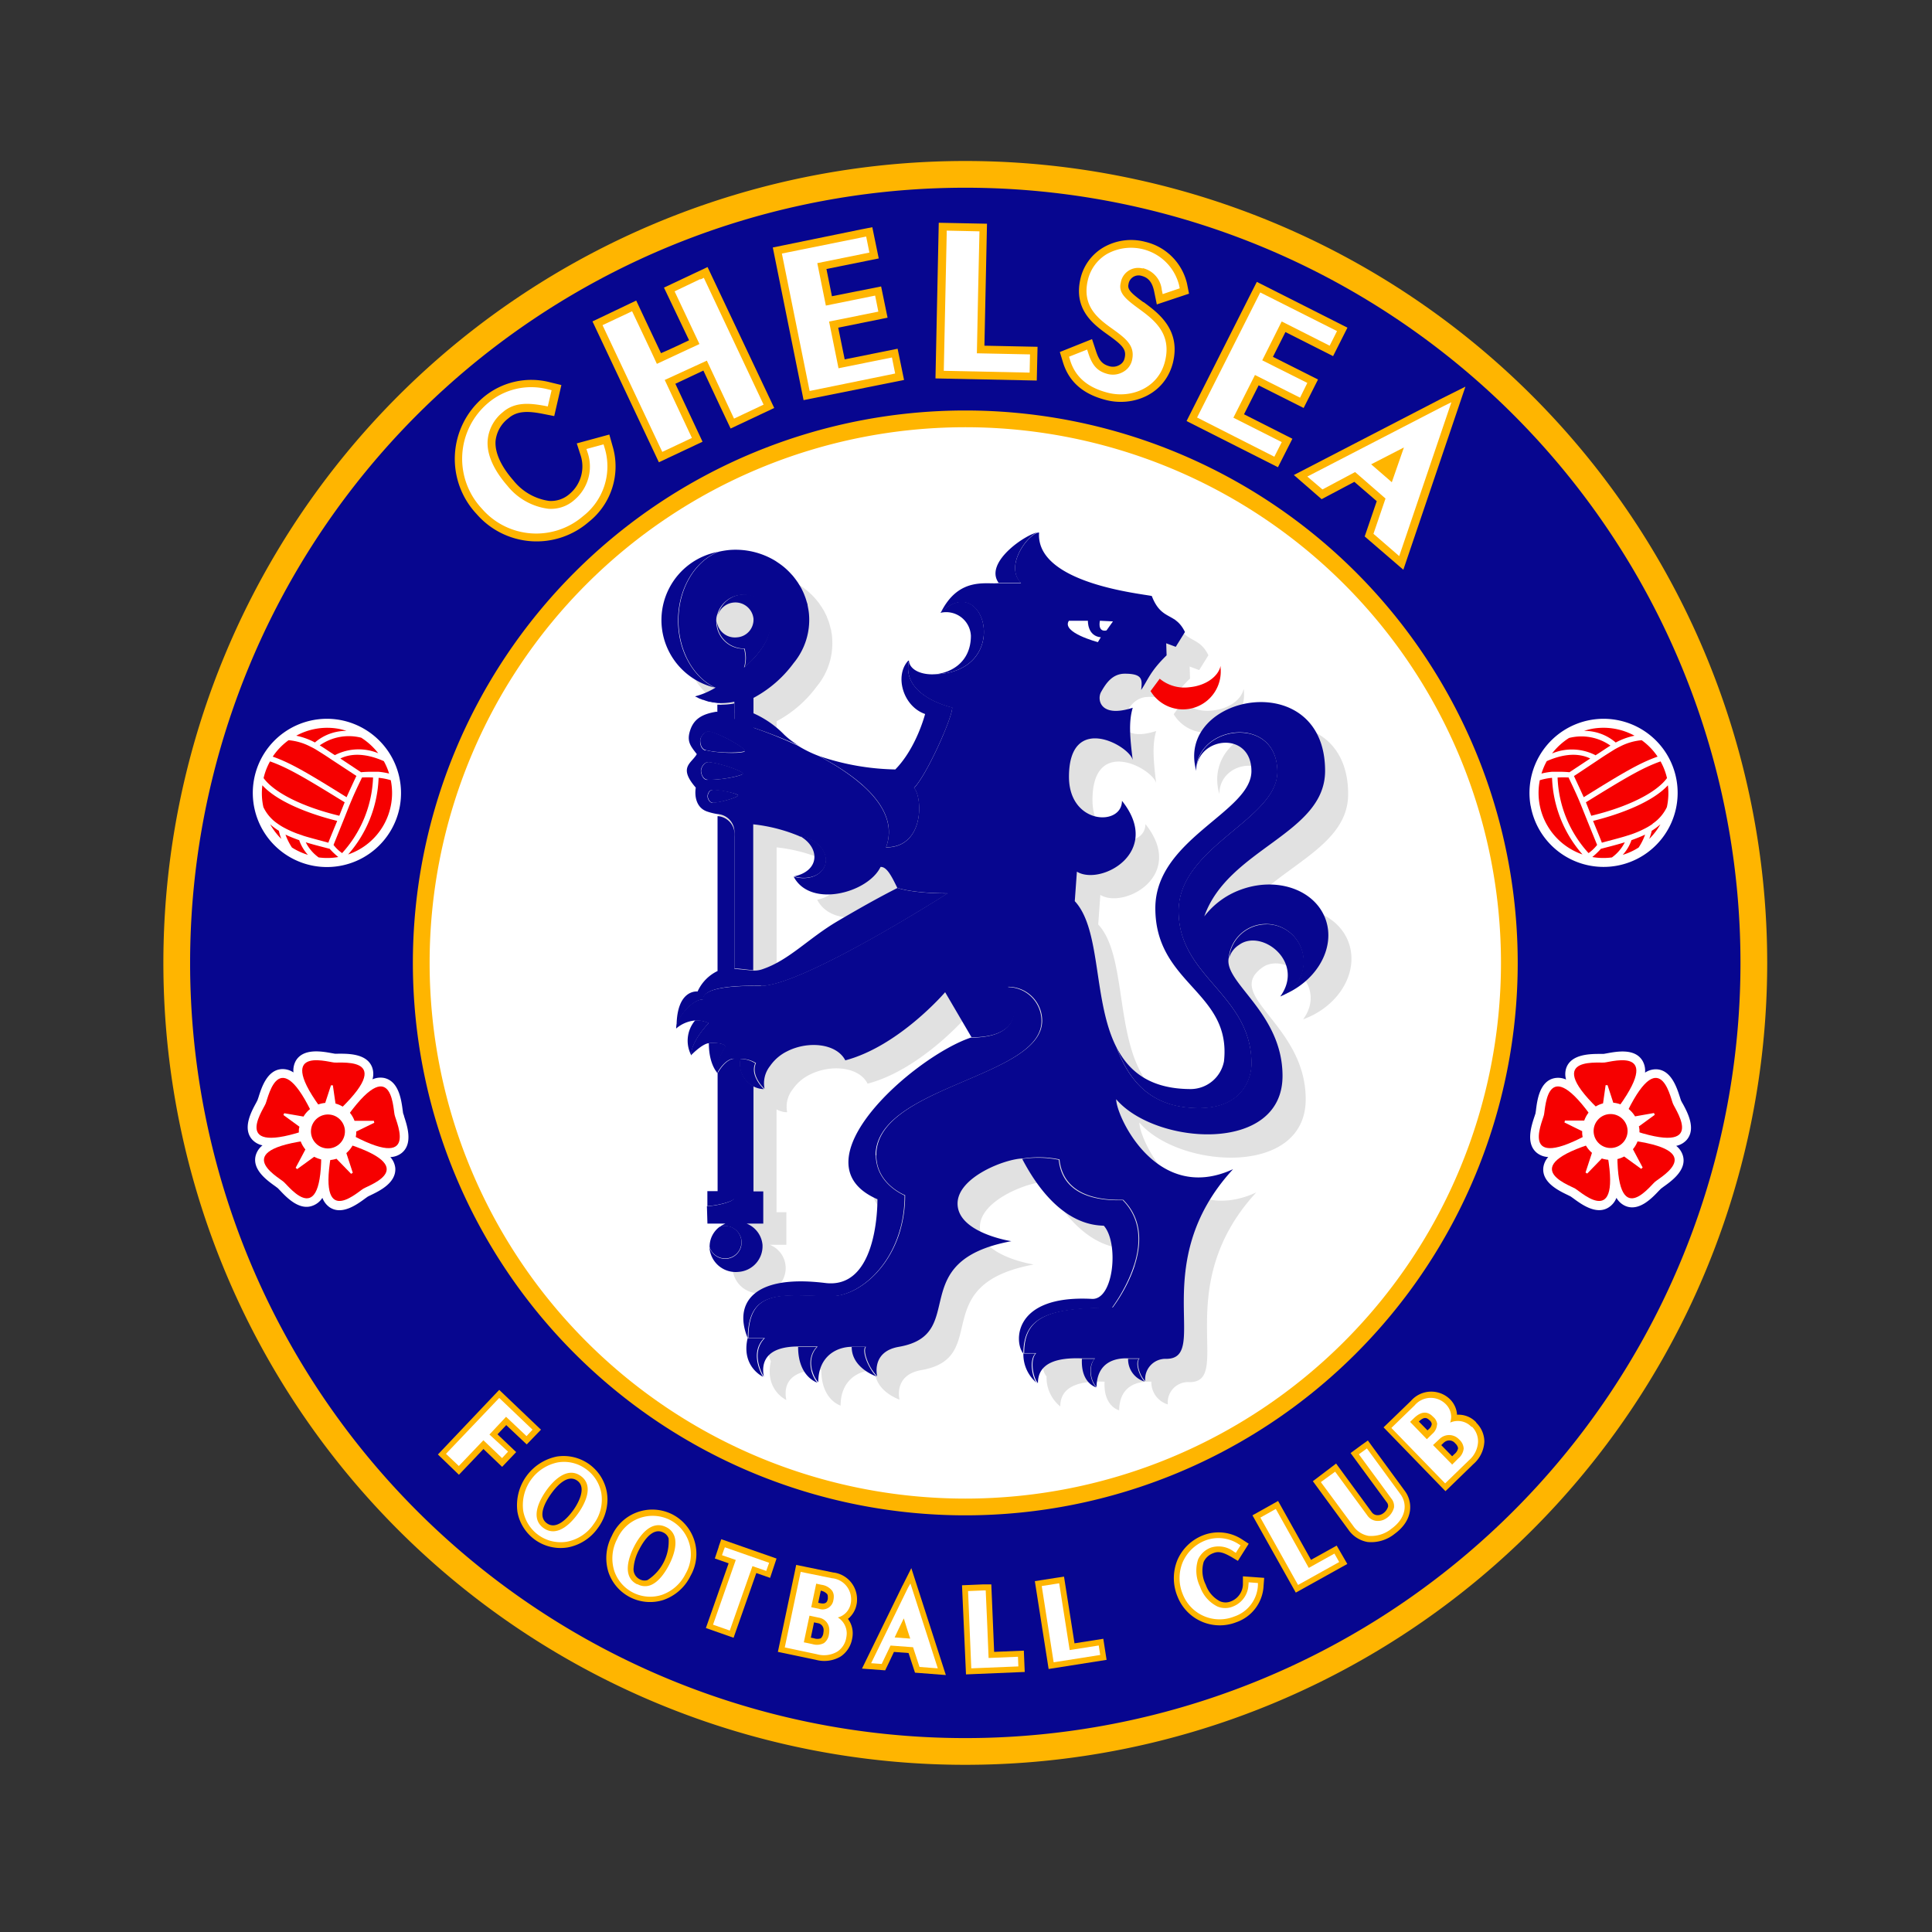
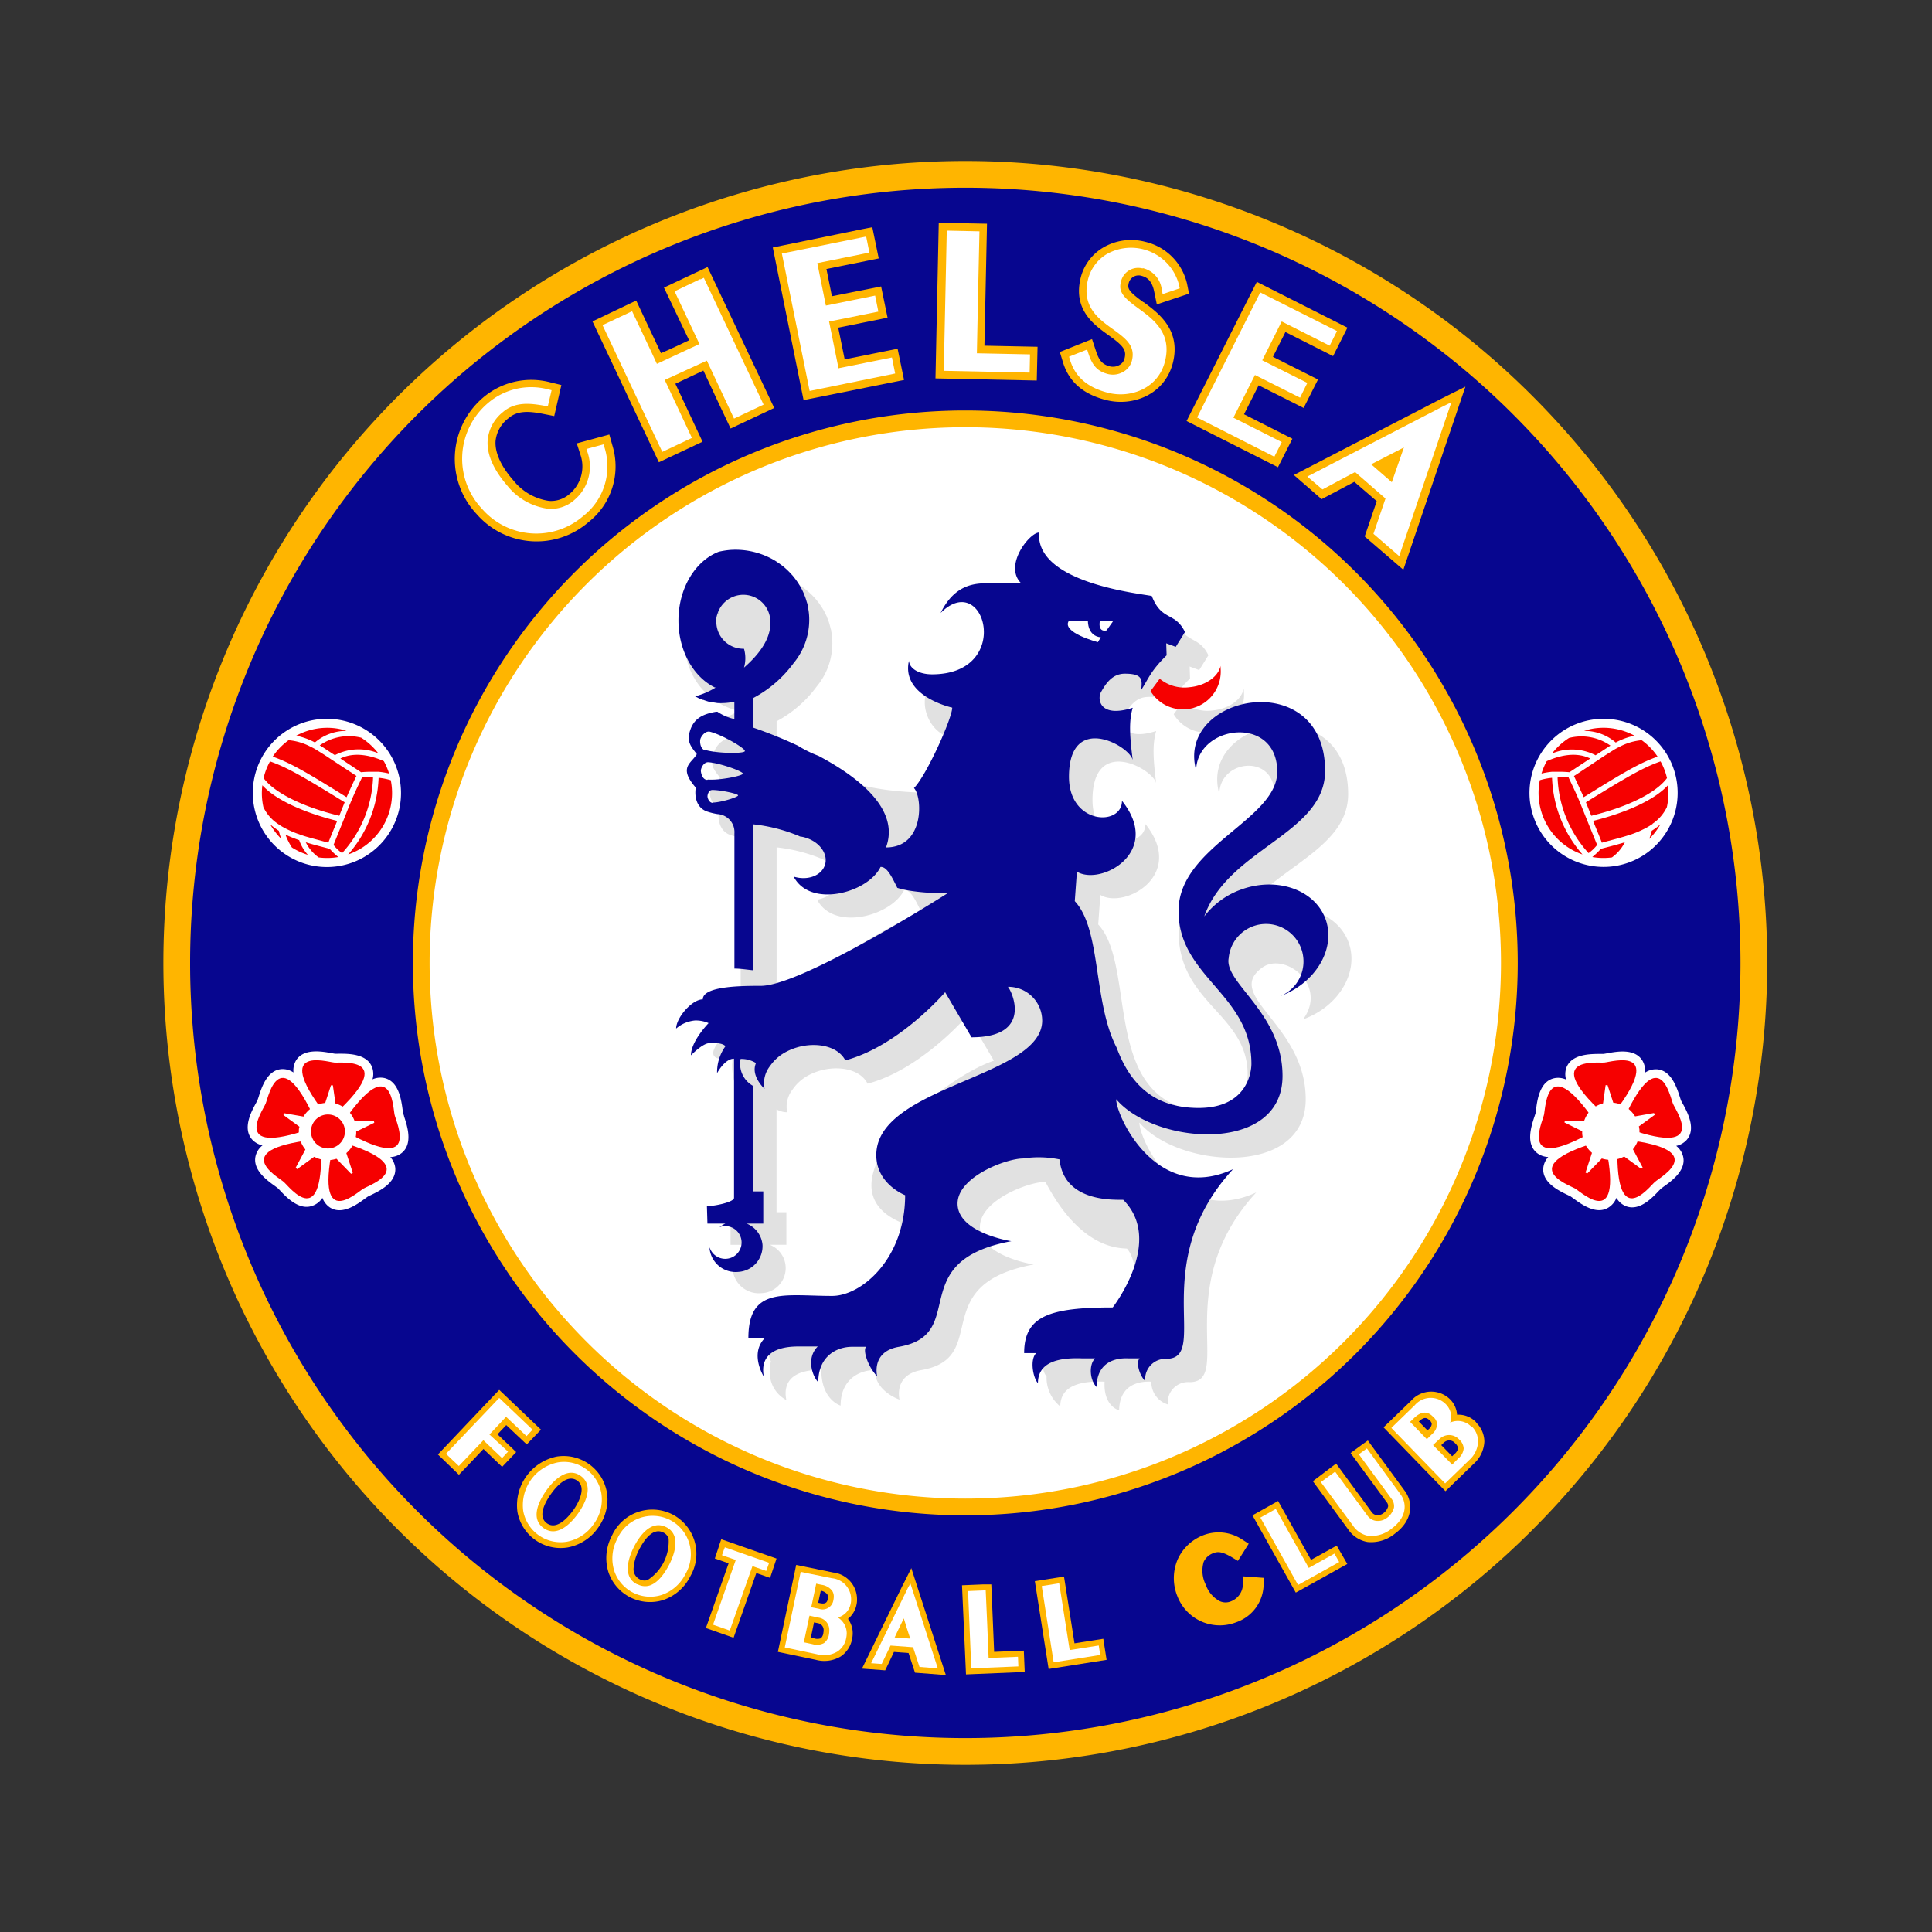
<svg xmlns="http://www.w3.org/2000/svg" viewBox="0 0 300 300">
  <rect x="0" y="0" width="300" height="300" fill="#333333" stroke="none" />
  <defs>
    <style>.cls-1{fill:none;}.cls-2{fill:#ffb500;}.cls-3{fill:#07068f;}.cls-4{fill:#fff;}.cls-5{fill:#e1e1e1;}.cls-6{fill:#f60000;}</style>
  </defs>
  <title>chelsea-fc</title>
  <g id="Layer_2" data-name="Layer 2">
    <g id="Layer_7" data-name="Layer 7">
      <rect class="cls-1" width="300" height="300" />
      <path class="cls-2" d="M274.41,149.52A124.52,124.52,0,1,1,149.89,25,124.53,124.53,0,0,1,274.41,149.52" />
      <path class="cls-3" d="M270.26,149.52A120.37,120.37,0,1,1,149.89,29.15,120.37,120.37,0,0,1,270.26,149.52" />
      <path class="cls-2" d="M235.67,149.52a85.78,85.78,0,1,1-85.78-85.78,85.78,85.78,0,0,1,85.78,85.78" />
      <path class="cls-4" d="M233.07,149.52a83.18,83.18,0,1,1-83.18-83.18,83.18,83.18,0,0,1,83.18,83.18" />
      <path class="cls-2" d="M78.61,221.29l3.18,3L84,222l-6.48-6.18-.83.87L68,225.85,71.26,229s2.8-2.92,3.81-4l2.9,2.77,2.18-2.29-2.9-2.76,1.36-1.43" />
      <path class="cls-2" d="M84.93,236.54c-1.51-1.07-.26-3.31.62-4.55s2.58-3.15,4.09-2.07.11,3.56-.6,4.55-2.53,3.2-4.11,2.07m9.3-4.84a6.82,6.82,0,0,0-7.76-5.53,7.72,7.72,0,0,0-6.12,8.61,6.81,6.81,0,0,0,7.77,5.51,7.38,7.38,0,0,0,4.76-3.08,7.55,7.55,0,0,0,1.45-4.37A7.21,7.21,0,0,0,94.23,231.7Z" />
      <path class="cls-2" d="M100.55,245.35a1.54,1.54,0,0,1-1.23-.13,1.73,1.73,0,0,1-.94-1.68,7.25,7.25,0,0,1,.86-2.91c.69-1.35,2.09-3.5,3.74-2.67a1.57,1.57,0,0,1,.84.92,7.13,7.13,0,0,1-3.27,6.47m3.85-10.2A6.88,6.88,0,0,0,95,238.5a7.35,7.35,0,0,0-.51,5.66,6.82,6.82,0,0,0,8.5,4.29,7.37,7.37,0,0,0,4.24-3.76A6.89,6.89,0,0,0,104.4,235.15Z" />
      <path class="cls-2" d="M111.6,240.2,111,242l2.14.75-3.53,10.05,4.3,1.51,3.53-10.05,2.14.75,1-3-8.58-3-.4,1.14" />
      <path class="cls-2" d="M127.44,247a1.73,1.73,0,0,1,1,.53.66.66,0,0,1,.1.4,1.56,1.56,0,0,1,0,.35c-.08.37-.19.87-1.19.66l-.3-.06.4-1.88m.4,6.6a1.35,1.35,0,0,1-.39.79,1.57,1.57,0,0,1-1.07,0l-.48-.1c.18-.89.31-1.48.49-2.37l.58.12a1.07,1.07,0,0,1,.91,1.14A1.69,1.69,0,0,1,127.84,253.59Zm1.6-9.41L123.63,243l-.24,1.18-2.6,12.32,5.91,1.24a5,5,0,0,0,3.84-.52,4.2,4.2,0,0,0,1.77-2.7,4.31,4.31,0,0,0,.1-.92,3.7,3.7,0,0,0-.74-2.22,3.75,3.75,0,0,0,1.33-2.21,3.31,3.31,0,0,0,.08-.79A4.19,4.19,0,0,0,129.44,244.18Z" />
      <path class="cls-2" d="M140.15,246.19l-6.3,12.91,3.6.27s1-2.05,1.36-2.86l2.27.17,1,3.05,4.79.37-5.36-16.6-1.35,2.69" />
      <path class="cls-2" d="M154.37,256.5c-.08-1.89-.44-10.48-.44-10.48l-1.2,0-3.35.14L150,260l9.12-.38-.14-3.31-4.56.19" />
      <path class="cls-2" d="M166.85,255.18c-.29-1.87-1.63-10.36-1.63-10.36L164,245l-3.31.52,2.14,13.64,9-1.42-.51-3.27-4.52.71" />
      <path class="cls-2" d="M193,246a2.9,2.9,0,0,1-1.82,2.64,2.17,2.17,0,0,1-1.75,0,4.58,4.58,0,0,1-2.2-2.57,4.82,4.82,0,0,1-.32-3.55,2.63,2.63,0,0,1,1.55-1.37c.86-.34,1.66,0,2.76.62l1,.6,1.68-2.66-1-.65a6.63,6.63,0,0,0-6.06-.67,7.2,7.2,0,0,0-4,3.82,7.43,7.43,0,0,0,0,5.69,7.05,7.05,0,0,0,9.13,4,6.31,6.31,0,0,0,4.24-5.69l.09-1.2-3.3-.24,0,1.26" />
      <path class="cls-2" d="M203.58,242.23l-5.12-9.16-1.05.59-2.93,1.64,6.73,12,8-4.45L207.56,240l-4,2.22" />
      <path class="cls-2" d="M212.43,223.66l-1,.71-1.71,1.26,5.59,7.61a.9.9,0,0,1,.23.71,2,2,0,0,1-.82,1.08,1.41,1.41,0,0,1-1,.23,1.1,1.1,0,0,1-.73-.47l-5.52-7.53L203.86,230l5.49,7.49a4.57,4.57,0,0,0,3,1.95,5.8,5.8,0,0,0,4.23-1.28c2.88-2.11,2.84-4.91,1.58-6.62l-5.74-7.83" />
      <path class="cls-2" d="M224.22,224a1.18,1.18,0,0,1,1.75.13,1.31,1.31,0,0,1,.44.75h0a1.55,1.55,0,0,1-.57.91l-.35.34-1.69-1.73.42-.41M222,220.56a.84.84,0,0,1,.32.57,1.17,1.17,0,0,1-.44.77l-.22.21-1.34-1.37C221.23,219.85,221.64,220.23,222,220.56Zm7.25.33a3.76,3.76,0,0,0-3-1.21,3.72,3.72,0,0,0-1.05-2.36,4.17,4.17,0,0,0-6.09.19l-4.27,4.13,9.61,9.91,4.33-4.2a4.94,4.94,0,0,0,1.71-3.49A4.14,4.14,0,0,0,229.2,220.89Z" />
      <path class="cls-4" d="M78.58,220l3.18,3,.93-1-5.17-4.93-.21.22-8.06,8.46,2,1.89,3.81-4,2.9,2.77.93-1L76,222.75,78.58,220" />
      <path class="cls-4" d="M89.77,235c-.86,1.21-3.12,3.88-5.36,2.28s-.46-4.59.4-5.81,3.12-3.88,5.36-2.29.47,4.6-.4,5.82m1.17-6.92a5.77,5.77,0,0,0-4.32-1,6.77,6.77,0,0,0-5.37,7.56A5.91,5.91,0,0,0,88,239.4a6.51,6.51,0,0,0,4.17-2.72,6.35,6.35,0,0,0,1.2-4.83A5.84,5.84,0,0,0,90.94,228.08Z" />
      <path class="cls-4" d="M98.91,246c-2.45-1.24-1.15-4.47-.47-5.81s2.5-4.3,5-3.06a2.46,2.46,0,0,1,1.29,1.44c.48,1.47-.3,3.37-.81,4.37s-1.57,2.75-3,3.24a2.41,2.41,0,0,1-1.92-.18M104,236a6,6,0,0,0-8.15,2.95,6.48,6.48,0,0,0-.46,5,5.89,5.89,0,0,0,7.36,3.71,6.51,6.51,0,0,0,3.72-3.31A6,6,0,0,0,104,236Z" />
      <path class="cls-4" d="M112.46,240.49l-.35,1,2.14.74-3.53,10.05,2.6.91,3.52-10,2.14.74.45-1.26-6.88-2.41-.09.28" />
      <path class="cls-4" d="M127.15,251.19a1.93,1.93,0,0,1,1.62,2.06,2.39,2.39,0,0,1-.05.53,2,2,0,0,1-.78,1.36,2.36,2.36,0,0,1-1.74.17s-.9-.2-1.38-.29c.1-.49.77-3.66.88-4.14l1.45.31m.38-5.11a2.51,2.51,0,0,1,1.69.94,1.58,1.58,0,0,1,.25.9,2.62,2.62,0,0,1-.06.54,1.69,1.69,0,0,1-2.25,1.35l-1.19-.24.77-3.66Zm1.72-1-4.92-1-.06.29-2.41,11.44,5,1.06a4.06,4.06,0,0,0,3.16-.41,3.18,3.18,0,0,0,1.38-2.12,3.69,3.69,0,0,0,.08-.72,2.92,2.92,0,0,0-1.38-2.46,2.75,2.75,0,0,0,2-2.17,2.87,2.87,0,0,0,.06-.61A3.28,3.28,0,0,0,129.25,245.07Z" />
      <path class="cls-4" d="M140.34,251.3c.27.88.81,2.59,1,3.14l-2.42-.18c.25-.53,1-2.13,1.44-3m.63-4.71-5.72,11.71,1.64.12,1.37-2.86,3.5.26,1,3.06,2.84.22-4.25-13.18Z" />
      <path class="cls-4" d="M153.51,257.44c0-.57-.45-10.48-.45-10.48h-.3l-2.44.1.5,12,7.31-.3-.06-1.5-4.56.19" />
      <path class="cls-4" d="M166.1,256.22l-1.63-10.37-.3.05-2.41.38,1.85,11.84,7.23-1.14-.23-1.47-4.51.71" />
-       <path class="cls-4" d="M193.86,246a3.77,3.77,0,0,1-2.39,3.45,3.09,3.09,0,0,1-2.44,0,5.38,5.38,0,0,1-2.68-3.06,5.64,5.64,0,0,1-.31-4.24,3.51,3.51,0,0,1,2.05-1.86,3.92,3.92,0,0,1,3.55.68l.26.15.73-1.16-.25-.16a5.72,5.72,0,0,0-5.23-.59,6.32,6.32,0,0,0-3.49,3.34,6.51,6.51,0,0,0,0,5,6.14,6.14,0,0,0,8,3.46,5.38,5.38,0,0,0,3.67-4.9l0-.3-1.45-.11,0,.32" />
      <path class="cls-4" d="M203.23,243.47l-5.12-9.16-.26.14-2.14,1.2,5.85,10.46,6.39-3.56-.74-1.31-4,2.23" />
      <path class="cls-4" d="M212.24,224.92l-.24.18-1,.72,5.06,6.89a1.86,1.86,0,0,1,.4,1.38,2.86,2.86,0,0,1-1.19,1.67,2.31,2.31,0,0,1-1.64.39,1.94,1.94,0,0,1-1.31-.83l-5-6.8-2.22,1.62,5,6.77a3.66,3.66,0,0,0,2.41,1.58,5,5,0,0,0,3.56-1.11c2.4-1.75,2.43-3.95,1.4-5.35l-5.21-7.11" />
      <path class="cls-4" d="M225.47,227.39l-2.95-3,1.07-1a2.11,2.11,0,0,1,3,.15,2,2,0,0,1,.69,1.38v0a2.31,2.31,0,0,1-.84,1.55l-1,1m-2.3-6.25a2.07,2.07,0,0,1-.71,1.41l-.87.85-2.6-2.69.58-.56c1.12-1.09,2.12-1.16,3-.22A1.71,1.71,0,0,1,223.17,221.14Zm5.38.38a2.91,2.91,0,0,0-3.34-.7,3,3,0,0,0,.16-.88,2.81,2.81,0,0,0-.86-2,3.27,3.27,0,0,0-4.82.21l-3.61,3.5,8.35,8.61,3.69-3.58a4.05,4.05,0,0,0,1.42-2.84A3.23,3.23,0,0,0,228.55,221.52Z" />
      <path class="cls-2" d="M94.56,67.49l-5,1.36.58,1.8a5.57,5.57,0,0,1-1.64,6,4.35,4.35,0,0,1-3.25,1.13,8.64,8.64,0,0,1-5.53-3.18c-1.93-2.2-2.89-4.32-2.77-6.12a5.09,5.09,0,0,1,2-3.53c1.35-1.18,3.06-1.14,5.39-.68l1.72.34,1.11-4.82-1.73-.42A11.55,11.55,0,0,0,75,61.75a12.51,12.51,0,0,0-1,18.06,12.34,12.34,0,0,0,17.4,1.25,11,11,0,0,0,3.71-11.83l-.49-1.74" />
      <path class="cls-2" d="M108.23,42.24l-5.13,2.42S106,50.75,107,52.84c-1.47.69-2.89,1.37-4.36,2-1-2.09-3.85-8.17-3.85-8.17L92,49.91l10.31,21.87,6.78-3.19-4.22-9,4.35-2.05c1,2.19,4.23,9,4.23,9l6.77-3.19L109.87,41.47l-1.64.77" />
      <path class="cls-2" d="M131.16,55.79l-1-4.91,7.66-1.55-1-4.85L129.18,46l-.85-4.23,8.12-1.64-1-4.85-1.78.35L120,38.43l4.78,23.7L140.38,59l-1-4.85-8.24,1.66" />
      <path class="cls-2" d="M153.26,34.74l-7.49-.15-.51,24.17,15.73.33.12-5.24-8.25-.17c.07-3,.4-18.94.4-18.94" />
      <path class="cls-2" d="M177.55,46.93c-1.94-1.42-2.51-2-2.32-2.78a1.58,1.58,0,0,1,1.94-1.34c.84.21,1.68.65,2.05,2.46l.41,2,5-1.67-.31-1.56a8.7,8.7,0,0,0-6.45-6.48,8.61,8.61,0,0,0-6.57.88,7.6,7.6,0,0,0-3.49,4.68c-1.24,5,2.1,7.34,4.32,8.93s2.83,2.25,2.49,3.6a1.53,1.53,0,0,1-.75,1,2,2,0,0,1-1.49.25c-1.18-.3-1.7-.86-2.2-2.4l-.61-1.84-5,2,.48,1.58c.93,3.06,3.15,5,6.79,5.9,4.09,1,9-.85,10.28-5.77,1.29-5.16-2.23-7.75-4.56-9.47" />
      <path class="cls-2" d="M195.43,59.83l7,3.52,2.23-4.42-7-3.52,1.94-3.85L207,55.3l2.23-4.42-14.07-7.11-.82,1.61-10.09,20,14.19,7.17,2.24-4.42-7.51-3.8,2.26-4.47" />
      <path class="cls-2" d="M223.46,62.09,200.91,73.76l4.31,3.75,5.08-2.69,3.48,3-1.87,5.48,6,5.17,9.64-28.43-4,2" />
      <path class="cls-4" d="M93.72,69l-2.66.72.2.6a6.78,6.78,0,0,1-2,7.25A5.46,5.46,0,0,1,85.14,79a9.72,9.72,0,0,1-6.36-3.58c-2.14-2.46-3.2-4.87-3.06-7A6.27,6.27,0,0,1,78.08,64c1.91-1.67,4.31-1.37,6.41-1l.57.11.59-2.52-.58-.14a10.34,10.34,0,0,0-9.31,2.15A11.33,11.33,0,0,0,74.84,79a11.15,11.15,0,0,0,15.71,1.14,9.78,9.78,0,0,0,3.33-10.61L93.72,69" />
      <path class="cls-4" d="M108.75,43.33l-4,1.91,3.86,8.18L102,56.5c-.44-1-3.85-8.17-3.85-8.17l-4.59,2.16,9.28,19.68L107.44,68l-4.22-9L109.76,56l4.22,9,4.59-2.17-9.28-19.69-.54.26" />
      <path class="cls-4" d="M130.21,57.21l-1.47-7.28,7.65-1.54-.5-2.49-7.65,1.55c-.19-.93-1.15-5.67-1.33-6.59L135,39.22l-.5-2.49-.59.12-12.5,2.52,4.31,21.34L139,58l-.5-2.49-8.24,1.66" />
      <path class="cls-4" d="M152,35.92,147,35.81v.61l-.45,21.16,13.33.28.06-2.83-8.25-.17c0-1.13.4-18.94.4-18.94" />
      <path class="cls-4" d="M177.46,41.64A3.86,3.86,0,0,1,180.4,45l.14.67,2.65-.9-.11-.52a7.7,7.7,0,0,0-11.21-4.8,6.41,6.41,0,0,0-2.94,4c-1,4.15,1.67,6.09,3.84,7.64s3.53,2.66,3,4.89a2.78,2.78,0,0,1-1.3,1.73,3.19,3.19,0,0,1-2.4.38c-1.6-.4-2.43-1.26-3.06-3.19l-.2-.62L166,55.39l.16.52c.8,2.63,2.74,4.29,5.93,5.09,3.52.88,7.77-.71,8.81-4.89,1.1-4.38-1.78-6.5-4.1-8.2-2-1.46-3.17-2.44-2.77-4a2.73,2.73,0,0,1,3.4-2.22" />
      <path class="cls-4" d="M199.07,49.94l7.4,3.74,1.14-2.27-11.92-6-.27.54-9.54,18.88,12,6.09,1.15-2.27-7.51-3.79,3.35-6.63,7,3.52L203,59.46l-7-3.51c.42-.85,2.6-5.16,3-6" />
      <path class="cls-4" d="M212.89,72.11,218,69.48c-.57,1.64-1.52,4.35-1.88,5.4l-3.19-2.77m11.13-9L203,74l2.35,2,5.07-2.7,4.72,4.11c-.22.67-1.87,5.48-1.87,5.48l4,3.46,8.1-23.89Z" />
      <path class="cls-5" d="M183.65,109l-1.4,1.9a5.88,5.88,0,0,0,10.9-3.56c0-.11,0-.22-.05-.34-.34,1.67-2.32,3.09-4.82,3.32a6,6,0,0,1-4.63-1.32m25.73,37.26c-1.72-4.56-7.64-6.54-13.24-4.43a12.39,12.39,0,0,0-5.55,4.09c3.7-10.56,18.75-12.79,18.75-22.61,0-16.45-23.36-11.84-20,0,0-5.37,8.56-6.36,8.56,0S183,133.84,183,144.59c0,11.85,11.85,12.94,10.65,23.77a5.29,5.29,0,0,1-5.12,4.33c-18.15,0-11.67-22.34-18-29.14l.33-4.59c3.67,2.25,13.39-3,7-11,0,4-8.22,3.73-8.22-3.73,0-10.09,9.43-4.83,9.89-2.6-.45-3.67-.62-6,0-8.12-5.09,1.64-5.56-1.3-4.92-2.44.74-1.32,1.73-2.85,3.7-2.85a3.83,3.83,0,0,1,2.1.41c.63.43,1.09-.56,1,.36.55-.82.33.21.86-.62a16.15,16.15,0,0,1,2.52-3l-.06-1.87,1.48.55,1.43-2.3c-1.54-3.18-3.62-1.65-5.16-5.6C181.19,95.78,161.2,98,161.78,90c-1.63,0-5.49.89-3.09,4.14-1.86.22-3.2-1.89-6,3.82,3.51-.66,1.69,3.26,1.69,4.38,0,7.22-9.62,7.1-9.62,3.72-2.32,2.25-1,7.18,2.5,8.39,0,0-1.33,5.27-4.63,8.61-4.88-.19-12.72-1-17.24-5.31a15.6,15.6,0,0,0-4.8-3.35V112a18.6,18.6,0,0,0,6.23-5.4A10.51,10.51,0,0,0,129.21,99c0-.33-.08-.67-.14-1,0-.1,0-.2-.07-.3a6.76,6.76,0,0,0-.17-.68l-.09-.33c-.08-.23-.16-.45-.25-.66s-.07-.19-.1-.28c-.13-.28-.27-.56-.41-.83s-.13-.22-.19-.32-.2-.34-.31-.49-.17-.26-.26-.39l-.29-.37c-.11-.13-.21-.27-.33-.4a2.73,2.73,0,0,0-.23-.25,9.56,9.56,0,0,0-.92-.88l-.09-.08-.56-.44-.15-.11a6.9,6.9,0,0,0-.63-.42l0,0A11.87,11.87,0,0,0,116.83,89a10.84,10.84,0,0,0-2.13,21.39,12.3,12.3,0,0,1-3.2,1.38l.18.11.06,0,.22.12.05,0,.32.16.06,0a3.27,3.27,0,0,0,.33.14l.09,0a6.75,6.75,0,0,0,.93.31l.14,0,.42.1.14,0a5,5,0,0,0,.56.09h0v1.36l-.2,0c-2.06.34-3.39,1-4,2.8s0,2.5,1,3.78c-.82,1.45-2.94,2-.17,5.21-.2,1.21.06,3.14,1.82,3.72a9.6,9.6,0,0,0,1.56.39v24a6.59,6.59,0,0,0-3.11,3.18s-1.41-3.13-1.31,3.07c1.6-1.24,1,1.45,1,1.45-2.19,2.82.59,2.67.59,2.67,1.88-1.88,1.5.85,1.5.85,0,3.34,1.35,4.63,1.36,4.64v18.32h-1.6l0,5.06h2.79a3.9,3.9,0,0,0-2.45,3.91,4.08,4.08,0,0,0,4.45,3.59,3.89,3.89,0,0,0,1.3-7.51h2.58l0-5.06h-1.53V172.27a4.35,4.35,0,0,0,1,.37,3.47,3.47,0,0,0,.45.06h.2a4.34,4.34,0,0,1,.86-3.55,6.9,6.9,0,0,1,2.69-2.3c3.22-1.62,7.62-1.21,8.94,1.42,8.33-2.19,15.5-10.57,15.5-10.57l4.11,7c-8.71,2.91-27.66,19.39-14.5,25.09,0,1.66-.23,14-8.13,13-11.38-1.4-14.22,3.31-12,8.6-1,4.46,2.4,6,2.4,6-.52-2.58.73-4.71,5.43-4.68,0,4.7,3,5.55,3,5.55,0-4,2.83-5.52,5.32-5.51,0,3.32,3.83,4.58,3.83,4.58s-1-3.82,3.38-4.58c11-1.92.67-13.28,17.46-16.4,0,0-8.36-1.26-8.36-5.83,0-4.16,7.56-7,10.17-7,5.34,10.2,11.14,10.28,12.66,10.36,2.37,2.64,1.57,11.54-1.84,11.37-12.5-.67-12,6.93-10.64,8.49a5.75,5.75,0,0,0,2.13,4.65c0-3.16,3-4,6.88-3.84-.21,3.86,2.26,4.44,2.26,4.44.06-3.89,2.94-4.55,5-4.44a3.6,3.6,0,0,0,2.56,3.53,3.15,3.15,0,0,1,3.37-3.46c6.91,0-3.13-14.81,10.36-29.46-11.84,5.48-18.15-8.22-18.15-10.85,6.09,7.13,25.83,8.55,25.83-3.62,0-11.63-12.78-16-6.8-20.41,3.48-2.59,10.31,2.64,6.4,8C208,156.24,211.1,150.81,209.38,146.26Zm-75.72.36c-4.46,2.63-7.46,5.95-11.53,7.4a4,4,0,0,1-1.54.26v-22.7a25.43,25.43,0,0,1,7.15,1.84c3.24,1.77,3.24,5.43-.85,6.29,2.59,4.95,11.55,2.53,13.5-1.51,1-.08,1.8,1.63,2.59,3.24C141.73,142.09,139.15,143.39,133.66,146.62Z" />
      <path class="cls-3" d="M109.85,190l2.79,0a4,4,0,0,0-.92.56,2.34,2.34,0,0,1,.88-.17,2.54,2.54,0,1,1-2.41,3.3v.23a4.07,4.07,0,0,0,4.45,3.58,4,4,0,0,0,3.76-4.23,3.93,3.93,0,0,0-2.46-3.27h2.58v-5H117V168.65a3.91,3.91,0,0,1-2-4.22,4.33,4.33,0,0,1,2.39.64c-.88,2,1.33,4,1.33,4a4.32,4.32,0,0,1,.86-3.55,6.93,6.93,0,0,1,2.68-2.29c3.23-1.63,7.63-1.22,9,1.42,8.33-2.2,15.5-10.58,15.5-10.58l4.1,7c9.62,0,6.27-7.2,5.64-7.84a5.26,5.26,0,0,1,5.33,5.25c0,8.86-25.76,10.12-25.76,20.88,0,4.51,4.48,6.23,4.48,6.23,0,9.81-6.74,15.64-11.34,15.64-7.38,0-13-1.49-13,6.54h2.56c-2.43,2.44-.16,6-.16,6-.51-2.58.73-4.71,5.44-4.69h2.93c-1.87,1.87-.78,4.69.08,5.55,0-4,2.82-5.52,5.31-5.5h2.12c-.57.57.36,3.22,1.72,4.58,0,0-1-3.83,3.38-4.58,11-1.92.67-13.28,17.45-16.4,0,0-8.35-1.27-8.35-5.84,0-4.15,7.55-7,10.16-7a16.13,16.13,0,0,1,5.67.14c.68,6.59,8.25,6.27,9.89,6.27,6.42,6.42-1.63,16.72-1.63,16.72-9.85,0-13.75,1.35-13.75,7.09h1.87c-1.05,1.05-.45,3.94.27,4.66,0-3.16,3-4,6.87-3.84h2c-1,1-.82,3.39.23,4.44.07-3.89,2.94-4.55,5-4.44h1.69c-.63.63,0,2.67.87,3.53A3.16,3.16,0,0,1,181.1,211c6.92,0-3.12-14.81,10.37-29.45-11.85,5.48-18.15-8.23-18.15-10.86,6.08,7.13,25.83,8.55,25.83-3.62,0-9.82-9.11-14.43-8.36-18.3a5.82,5.82,0,1,1,8,5.91h0v0c5.6-2.07,8.73-7.51,7-12.06s-7.65-6.54-13.24-4.43A12.49,12.49,0,0,0,187,142.3c3.7-10.55,18.76-12.79,18.76-22.6,0-16.45-23.36-11.85-20,0a4.43,4.43,0,0,1,0-.52c.6-6.7,12.57-8.07,12.57.66,0,7.46-15.33,11.59-15.33,21.62,0,10.31,11.32,12.88,11.32,23.73,0,1.29-.67,6.85-8.2,6.85-7.26,0-10.75-4.06-12.73-9.36h0c-3.69-7.14-2.34-18.29-6.5-22.75l.33-4.58c3.67,2.25,13.39-3,7-11,0,4-8.23,3.73-8.23-3.73,0-10.09,9.44-4.82,9.9-2.59-.46-3.68-.63-6,0-8.13-5.09,1.64-5.56-1.3-4.92-2.44.74-1.31,1.73-2.85,3.7-2.85,2.86,0,2.68,1,2.53,2.53,1.1-1.65,1.4-2.89,3.95-5.38l-.06-1.87,1.48.55,1.43-2.3c-1.54-3.18-3.62-1.64-5.15-5.59-1.29-.34-18.08-1.89-17.5-9.86-1.49,0-5.54,5.13-2.8,7.86h-3.49c-1.86.23-6.21-1.07-9,4.63,6.88-6.88,11.35,9.53-1.33,9.53h0c-1.87,0-3.48-.78-3.59-2.1-1.26,5.54,6.72,7.27,6.72,7.27,0,1.64-4,10.55-5.94,12.49,1.31,1.31,1.72,9.22-4.34,9.22,2.18-5.9-4.24-10.91-10.48-14.22h0a18.31,18.31,0,0,1-3.2-1.58A70.18,70.18,0,0,0,117,113v-4.63a18.58,18.58,0,0,0,6.23-5.4,10.53,10.53,0,0,0,2.39-7.62,8.31,8.31,0,0,0-.15-1,2.84,2.84,0,0,0-.06-.31c0-.23-.11-.46-.17-.68s-.07-.22-.1-.33-.16-.45-.24-.66l-.11-.27c-.13-.29-.26-.57-.41-.84l-.19-.32-.3-.49-.27-.38c-.09-.13-.19-.25-.28-.37s-.22-.28-.33-.4-.16-.17-.24-.26a10.83,10.83,0,0,0-.91-.88l-.09-.08c-.19-.15-.37-.3-.57-.44l-.15-.11-.62-.42,0,0a11.91,11.91,0,0,0-7.15-1.71,12.77,12.77,0,0,0-1.66.27c-3.63,1.39-6.27,5.64-6.27,10.67,0,4.75,2.35,8.79,5.65,10.41l.15,0a12.07,12.07,0,0,1-3.21,1.38l.19.12.06,0,.21.12,0,0,.33.16.06,0,.32.14.09,0c.28.11.59.21.93.31l.14,0,.42.1.14,0,.57.09h0a10.82,10.82,0,0,0,2.63-.2v2.68a7.55,7.55,0,0,1-2.63-1.13l-.2,0c-2,.34-3.38,1-4,2.79s0,2.5,1,3.79c-.82,1.45-2.94,2-.16,5.2-.2,1.21,0,3.14,1.81,3.73a9.77,9.77,0,0,0,1.56.38,2.8,2.8,0,0,1,2.63,3V150.4c1,0,2,.18,2.92.26V128a25.62,25.62,0,0,1,7.14,1.83l.1.06h0a4.13,4.13,0,0,1,.9.19c2.18.66,3.53,2.55,3,4.22s-2.69,2.49-4.86,1.82c2.58,4.95,11.54,2.53,13.49-1.5,1-.08,1.8,1.62,2.6,3.24,0,0,2.24.85,7.8.85,0,0-22.5,14.37-29,14.37-2.78,0-9,0-9,2.1-1.7,0-4.14,2.88-4.14,4.53a5.22,5.22,0,0,1,2.91-1.25,4.87,4.87,0,0,1,2.13.41c-.49.5-2.74,3-2.74,5,1.88-1.88,2.7-1.87,2.7-1.87s2-.25,2.66.45a6.91,6.91,0,0,0-1.3,4.19s1.17-2.25,2.63-2.25V186c0,.66-3,1.29-4.21,1.29m.92-62.62c-.56,0-.82-.7-.83-1s.2-1,.75-1c1.32,0,4,.58,4,.84S112.08,124.57,110.77,124.62Zm-.86-3.57c-.76,0-1-1.08-1-1.44s.42-1.35,1.18-1.3c1.83.14,5.37,1.42,5.34,1.77S111.74,121.19,109.91,121.05Zm-.3-4.57c-.82-.21-.88-1.37-.78-1.75s.72-1.36,1.53-1.15c1.93.51,5.48,2.58,5.38,3S111.53,117,109.61,116.48Zm6-12.86a5.35,5.35,0,0,0,0-2.93h-.1a4.2,4.2,0,0,1-4.2-4.2,2.51,2.51,0,0,1,.15-1.13h0v0a4.2,4.2,0,0,1,8.24,1.16C119.73,99.17,117.85,101.64,115.58,103.62Zm-4-18Zm.14,104.87h0Zm-.21-95.19v0h0a3,3,0,0,1,.17-.36A3.36,3.36,0,0,0,111.49,95.34Z" />
      <path class="cls-6" d="M178.64,107.28a5.87,5.87,0,0,0,10.89-3.56c0-.11,0-.22,0-.33-.34,1.67-2.33,3.09-4.83,3.32a6,6,0,0,1-4.62-1.32l-1.4,1.89" />
      <path class="cls-4" d="M166,96.39h2.93s-.11,2.36,2,2.57l-.45.75s-5.74-1.5-4.5-3.32m4.84,0,2,.1-1,1.4S170.45,98.32,170.79,96.39Z" />
-       <path class="cls-3" d="M134.37,209.15h-2.12c0,3.32,3.84,4.58,3.84,4.58-1.36-1.36-2.29-4-1.72-4.58m-15.88,4.64s-2.27-3.58.16-6h-2.56C115.06,212.24,118.49,213.79,118.49,213.79ZM114.06,186v-21.6c-1.46,0-2.63,2.25-2.63,2.25v18.31h-1.59v2.32C111.07,187.24,114.06,186.61,114.06,186Zm21.9-6.59c0-10.76,25.76-12,25.76-20.88a5.26,5.26,0,0,0-5.33-5.25c.63.64,4,7.84-5.64,7.84-8.7,2.91-27.65,19.39-14.5,25.1,0,1.65-.23,14-8.13,13-11.38-1.4-14.22,3.31-12,8.6,0-8,5.63-6.54,13-6.54,4.6,0,11.34-5.83,11.34-15.64C140.44,185.59,136,183.87,136,179.36Zm-9.1,29.74h-2.93c0,4.7,3,5.55,3,5.55C126.08,213.79,125,211,126.86,209.1ZM112.6,190.35a2.43,2.43,0,0,0-.89.17,3.83,3.83,0,0,0-1.52,3.13,2.53,2.53,0,1,0,2.41-3.3ZM170,211h-2c-.2,3.86,2.26,4.44,2.26,4.44C169.13,214.34,169,211.94,170,211Zm26.64-67.47a5.83,5.83,0,0,0-5.8,5.3,3.59,3.59,0,0,1,1.55-2.1c3.48-2.59,10.3,2.62,6.41,8a5.81,5.81,0,0,0-2.16-11.21ZM110.07,162c0,3.34,1.36,4.64,1.36,4.64a6.91,6.91,0,0,1,1.3-4.19C112,161.71,110.07,162,110.07,162Zm88.29-42.12c0-8.73-12-7.36-12.57-.66.53-4.91,8.53-5.63,8.53.52,0,6.36-14.92,10.53-14.92,21.28,0,11.84,11.85,12.94,10.66,23.77a5.29,5.29,0,0,1-5.13,4.32c-6.24,0-9.57-2.65-11.51-6.39,2,5.3,5.47,9.36,12.73,9.36,7.53,0,8.2-5.56,8.2-6.85,0-10.85-11.32-13.42-11.32-23.73C183,131.43,198.36,127.3,198.36,119.84Zm-37.31,94.95c-.72-.72-1.32-3.61-.27-4.66h-1.87A5.76,5.76,0,0,0,161.05,214.79ZM176.86,211h-1.69a3.61,3.61,0,0,0,2.56,3.53C176.87,213.62,176.23,211.58,176.86,211Zm-2.57-24.63c-1.64,0-9.21.32-9.89-6.27a16.13,16.13,0,0,0-5.67-.14c5.35,10.21,11.15,10.29,12.67,10.37,2.36,2.63,1.57,11.54-1.84,11.36-12.5-.66-12.05,6.94-10.65,8.49,0-5.74,3.9-7.09,13.75-7.09C172.66,203,180.71,192.74,174.29,186.32Zm-56.13-33.27c6.51,0,29-14.37,29-14.37-5.56,0-7.8-.85-7.8-.85-1.26.65-3.83,1.94-9.32,5.17-4.47,2.63-7.46,6-11.54,7.41a3.9,3.9,0,0,1-1.53.25c-.94-.08-2-.21-2.92-.26V129.73a2.8,2.8,0,0,0-2.63-3v24.05a6.48,6.48,0,0,0-3.1,3.18s-3.36-.45-3.26,5.76c0-1.65,2.44-4.53,4.14-4.53C109.21,153.05,115.38,153.05,118.16,153.05ZM117,113a70.18,70.18,0,0,1,6.94,2.73,13.08,13.08,0,0,1-2.14-1.62,15.37,15.37,0,0,0-4.8-3.35Zm6.3,23.08c2.17.67,4.35-.14,4.86-1.82s-.84-3.56-3-4.22a4.13,4.13,0,0,0-.9-.19C127.36,131.65,127.32,135.24,123.28,136.09ZM158.56,90.5c-2.74-2.73,1.31-7.86,2.8-7.86-1.63,0-8.68,4.61-6.29,7.86Zm-44.63,3.06A2.82,2.82,0,0,1,117,96.05a2.75,2.75,0,0,1-2.6,2.92,2.81,2.81,0,0,1-3.08-2.47,4.2,4.2,0,0,0,4.2,4.2h.1a5.35,5.35,0,0,1,0,2.93c2.27-2,4.15-4.45,4.15-7.12a4.2,4.2,0,0,0-8.25-1.13A2.86,2.86,0,0,1,113.93,93.56Zm23.66,38c6.06,0,5.65-7.91,4.34-9.22,1.94-1.94,5.94-10.85,5.94-12.49,0,0-8-1.73-6.72-7.27h0l-.11,0c-2.17,2.3-.85,7.09,2.61,8.29,0,0-1.34,5.27-4.63,8.61a38.62,38.62,0,0,1-11.91-2.11C133.35,120.63,139.77,125.64,137.59,131.54Zm8.47-36.41a3.85,3.85,0,0,1,4.7,3.57c0,4.23-3.29,5.94-6,6h0C157.41,104.66,152.94,88.25,146.06,95.13Zm-35.12,11.61c-3.3-1.62-5.65-5.66-5.65-10.41,0-5,2.64-9.28,6.27-10.67a10.78,10.78,0,0,0-.62,21.08Zm4,57.69a3.91,3.91,0,0,0,2,4.22,4.08,4.08,0,0,0,1,.37l.45.07h.21s-2.21-2.06-1.33-4A4.33,4.33,0,0,0,114.94,164.43Zm-7-6a4.86,4.86,0,0,0-.61,5.4c0-2,2.25-4.49,2.74-5A4.87,4.87,0,0,0,108,158.43Zm2.71-35.79c-.55,0-.76.76-.75,1s.27,1,.83,1c1.31-.05,3.9-.88,3.89-1.14S112,122.59,110.69,122.64Zm.74-13.23v1.35a7.55,7.55,0,0,0,2.63,1.13v-2.68A10.82,10.82,0,0,1,111.43,109.41Zm4,10.67c0-.35-3.51-1.63-5.34-1.77-.76,0-1.16.93-1.18,1.3s.22,1.39,1,1.44C111.74,121.19,115.42,120.45,115.45,120.08Zm.29-3.54c.1-.38-3.45-2.45-5.38-3-.81-.21-1.43.77-1.53,1.15s0,1.54.78,1.75C111.53,117,115.64,116.93,115.74,116.54Z" />
      <path class="cls-4" d="M62.74,173.28l-.15-.43-.06-.45c-.21-1.56-.58-4.46-2.82-5a3,3,0,0,0-1.87.2,3,3,0,0,0-.06-1.88c-.82-2.14-3.73-2.11-5.3-2.1H52l-.46-.08c-1.54-.28-4.4-.81-5.59,1.15a3.08,3.08,0,0,0-.38,1.84,3,3,0,0,0-1.81-.52c-2.29.12-3.16,2.9-3.63,4.4l-.15.43-.21.41c-.75,1.37-2.14,3.94-.64,5.67a3,3,0,0,0,1.63.93,3.07,3.07,0,0,0-1.05,1.56c-.6,2.21,1.78,3.9,3.06,4.81l.37.28.32.33c1.07,1.14,3.08,3.25,5.19,2.35A3,3,0,0,0,50.06,186a3.15,3.15,0,0,0,1.16,1.49c1.92,1.24,4.26-.49,5.52-1.42l.38-.27.41-.2c1.42-.68,4-1.93,3.85-4.22a3,3,0,0,0-.77-1.71,3,3,0,0,0,1.77-.64c1.78-1.44.85-4.21.36-5.7" />
      <path class="cls-6" d="M52.69,175.14c12.83,7.58,8.88-.76,8.59-2s-.38-10.45-8.59,2" />
      <path class="cls-6" d="M51.88,177c-3.24,14.54,3.47,8.21,4.55,7.57S66.25,181,51.88,177" />
      <path class="cls-6" d="M49.83,176.85c-14.84,1.41-6.74,5.84-5.79,6.66s6.46,8.23,5.79-6.66" />
      <path class="cls-6" d="M49.36,174.84c-5.92-13.67-7.63-4.61-8.12-3.45s-5.83,8.69,8.12,3.45" />
      <path class="cls-4" d="M261.23,171.28l-.21-.41-.14-.43c-.48-1.5-1.35-4.28-3.64-4.4a3,3,0,0,0-1.8.52,3.08,3.08,0,0,0-.39-1.84c-1.19-2-4.05-1.43-5.59-1.15l-.46.08h-.46c-1.56,0-4.48,0-5.3,2.1a3,3,0,0,0-.06,1.88,3,3,0,0,0-1.87-.2c-2.24.51-2.62,3.41-2.81,5l-.07.46-.14.43c-.5,1.49-1.42,4.26.36,5.7a3,3,0,0,0,1.76.64,3,3,0,0,0-.77,1.71c-.19,2.29,2.44,3.54,3.86,4.22l.4.2.38.27c1.26.93,3.6,2.66,5.52,1.42A3.09,3.09,0,0,0,251,186a3,3,0,0,0,1.39,1.26c2.11.9,4.12-1.21,5.19-2.35l.33-.33.37-.28c1.28-.91,3.65-2.6,3.05-4.81a3,3,0,0,0-1.05-1.56,3,3,0,0,0,1.63-.93c1.5-1.73.11-4.3-.64-5.67" />
      <path class="cls-6" d="M249.89,173.78c-11.17-9.86-2-8.68-.77-8.79s10.06-2.86.77,8.79" />
      <path class="cls-6" d="M248.33,175.14c-12.82,7.58-8.88-.76-8.59-2s.39-10.45,8.59,2" />
      <path class="cls-6" d="M249.14,177c3.25,14.54-3.46,8.21-4.54,7.57s-9.82-3.61,4.54-7.57" />
      <path class="cls-6" d="M251.2,176.85c14.83,1.41,6.74,5.84,5.79,6.66s-6.47,8.23-5.79-6.66" />
      <path class="cls-6" d="M251.66,174.84c5.92-13.67,7.63-4.61,8.12-3.45s5.83,8.69-8.12,3.45" />
      <path class="cls-4" d="M254.54,175.27c0-.12,0-.23-.07-.35l2.48-1.81-.12-.28-2.94.52a4.44,4.44,0,0,0-3.38-2.12l-.89-2.73-.3,0s-.2,1.43-.4,2.83a4.41,4.41,0,0,0-2.24,1.43A4.47,4.47,0,0,0,246,174h-3l-.07.3,2.75,1.35c0,.12,0,.24,0,.36a4.4,4.4,0,0,0,1.52,3l-1,3.06.26.16,2.27-2.34a4.53,4.53,0,0,0,1.76.2,4.41,4.41,0,0,0,1.71-.51l2.64,1.92.23-.21-1.51-2.84a4.39,4.39,0,0,0,1-3.19" />
-       <path class="cls-6" d="M249.87,173a2.59,2.59,0,0,0-1.79.93,2.63,2.63,0,0,0,2.24,4.32,2.64,2.64,0,0,0,2.4-2.85,2.64,2.64,0,0,0-2.85-2.4" />
      <path class="cls-6" d="M51.13,173.78c11.18-9.86,2-8.68.77-8.79s-10.06-2.86-.77,8.79" />
      <path class="cls-4" d="M55.36,175.69l2.76-1.35-.07-.3h-3a4.24,4.24,0,0,0-.72-1.25,4.42,4.42,0,0,0-2.23-1.43c-.21-1.4-.41-2.83-.41-2.83l-.3,0-.89,2.73a4.42,4.42,0,0,0-3.37,2.12l-3-.52-.12.28,2.48,1.81c0,.12-.06.23-.07.35a4.44,4.44,0,0,0,1,3.19c-.71,1.35-1.51,2.84-1.51,2.84l.23.21,2.65-1.92a4.31,4.31,0,0,0,1.7.51,4.53,4.53,0,0,0,1.76-.2l2.27,2.34.26-.16-1-3.06a4.45,4.45,0,0,0,1.53-3c0-.12,0-.24,0-.36" />
      <path class="cls-6" d="M52.94,174a2.59,2.59,0,0,0-1.78-.93,2.63,2.63,0,0,0-2.25,4.32,2.61,2.61,0,0,0,1.79.93,2.64,2.64,0,0,0,2.85-2.4,2.59,2.59,0,0,0-.61-1.92" />
      <path class="cls-4" d="M52.77,111.79a11.51,11.51,0,1,0,9.33,13.33,11.54,11.54,0,0,0-9.33-13.33" />
      <path class="cls-6" d="M55.37,120.5l-.49-.32L52,118.29l-.76-.5c-.82-.56-1.55-1-2.25-1.44-.26-.15-.52-.29-.78-.41a8.93,8.93,0,0,0-3.4-1,10,10,0,0,0-2.46,2.55c2.86,1,5.65,2.68,11.47,6.3.33-.77,1.44-3.14,1.51-3.28" />
      <path class="cls-6" d="M52.69,126.67c.11-.3.63-1.59.83-2.09-6-3.7-8.73-5.34-11.59-6.35a9.88,9.88,0,0,0-1,2.59c1.64,2.25,6,4.46,11.76,5.85" />
      <path class="cls-6" d="M52,117.26a8,8,0,0,1,6.73-.3,10.47,10.47,0,0,0-2.64-2.41,7.84,7.84,0,0,0-6.44,1.19c.74.44,1.51,1,2.35,1.52" />
      <path class="cls-6" d="M43.14,127.92a8.6,8.6,0,0,0,.93.58,16,16,0,0,0,2.1.95l.95.33c1.12.36,3.68,1,3.87,1.08,0-.1,1-2.48,1.37-3.39-4.45-1.1-9.31-3-11.62-5.53a9.84,9.84,0,0,0,.16,3.39,6.43,6.43,0,0,0,2.24,2.59" />
      <path class="cls-6" d="M51.14,131.79l-.92-.24c-.86-.22-1.8-.47-2.74-.76a6.39,6.39,0,0,0,2,2.35,10,10,0,0,0,3.05-.06,11.82,11.82,0,0,1-1.35-1.29" />
      <path class="cls-6" d="M60.44,120.19a9.9,9.9,0,0,0-.84-2c-1.75-.78-4.42-1.55-6.75-.41l3.21,2.13a17.43,17.43,0,0,1,1.86-.07l.86,0a11.44,11.44,0,0,1,1.66.28" />
      <path class="cls-6" d="M58.79,120.78a19.06,19.06,0,0,1-4.73,11.9,10.07,10.07,0,0,0,6.62-11.53,9.29,9.29,0,0,0-1.89-.37" />
      <path class="cls-6" d="M48.89,115.3a7.45,7.45,0,0,1,4.92-1.81,10.91,10.91,0,0,0-1.28-.33A10.05,10.05,0,0,0,46,114.24a10.69,10.69,0,0,1,2.92,1.06" />
      <path class="cls-6" d="M56.19,120.78c-.77,1.59-1.22,2.57-1.59,3.46-.12.27-.22.53-.34.8l-.72,1.82-.33.82-1.42,3.52a6.11,6.11,0,0,0,1.33,1.27,18.41,18.41,0,0,0,4.81-11.74,15,15,0,0,0-1.74,0" />
      <path class="cls-6" d="M46.41,130.45c-.71-.26-1.41-.53-2.08-.85a9.65,9.65,0,0,0,1,2,10.18,10.18,0,0,0,2.48,1.14,6.59,6.59,0,0,1-1.37-2.33" />
      <path class="cls-6" d="M43.29,129a10.13,10.13,0,0,1-1.34-1,10.38,10.38,0,0,0,1.74,2.27,7.68,7.68,0,0,1-.4-1.31" />
      <path class="cls-4" d="M237.68,125.12A11.5,11.5,0,1,0,247,111.79a11.52,11.52,0,0,0-9.33,13.33" />
      <path class="cls-6" d="M244.41,120.5l.49-.32,2.84-1.89.75-.5c.83-.56,1.56-1,2.25-1.44.27-.15.53-.29.78-.41a9,9,0,0,1,3.4-1,10,10,0,0,1,2.47,2.55c-2.86,1-5.65,2.68-11.47,6.3-.34-.77-1.45-3.14-1.51-3.28" />
      <path class="cls-6" d="M247.09,126.67l-.83-2.09c6-3.7,8.72-5.34,11.59-6.35a9.86,9.86,0,0,1,1,2.59c-1.64,2.25-6,4.46-11.75,5.85" />
      <path class="cls-6" d="M247.73,117.26A8,8,0,0,0,241,117a10.31,10.31,0,0,1,2.64-2.41,7.82,7.82,0,0,1,6.43,1.19c-.73.44-1.5,1-2.35,1.52" />
      <path class="cls-6" d="M256.64,127.92c-.3.21-.61.4-.93.58a16,16,0,0,1-2.1.95l-1,.33c-1.12.36-3.68,1-3.88,1.08,0-.1-1-2.48-1.36-3.39,4.44-1.1,9.3-3,11.62-5.53a10.1,10.1,0,0,1-.16,3.39,6.5,6.5,0,0,1-2.24,2.59" />
      <path class="cls-6" d="M248.64,131.79l.92-.24c.86-.22,1.79-.47,2.74-.76a6.49,6.49,0,0,1-2,2.35,10,10,0,0,1-3.05-.06,11.82,11.82,0,0,0,1.35-1.29" />
      <path class="cls-6" d="M239.34,120.19a9.9,9.9,0,0,1,.84-2c1.75-.78,4.41-1.55,6.75-.41l-3.22,2.13a17.34,17.34,0,0,0-1.85-.07l-.87,0a11.52,11.52,0,0,0-1.65.28" />
      <path class="cls-6" d="M241,120.78a19.06,19.06,0,0,0,4.73,11.9,10.11,10.11,0,0,1-6.63-11.53,9.55,9.55,0,0,1,1.9-.37" />
      <path class="cls-6" d="M250.89,115.3a7.46,7.46,0,0,0-4.92-1.81,10.43,10.43,0,0,1,1.28-.33,10.07,10.07,0,0,1,6.56,1.08,10.46,10.46,0,0,0-2.92,1.06" />
      <path class="cls-6" d="M243.59,120.78c.76,1.59,1.21,2.57,1.59,3.46l.33.8.73,1.82.33.82L248,131.2a6.34,6.34,0,0,1-1.33,1.27,18.35,18.35,0,0,1-4.81-11.74,15,15,0,0,1,1.74,0" />
-       <path class="cls-6" d="M253.37,130.45c.7-.26,1.4-.53,2.08-.85a9.2,9.2,0,0,1-1,2,9.94,9.94,0,0,1-2.47,1.14,6.59,6.59,0,0,0,1.37-2.33" />
      <path class="cls-6" d="M256.49,129a10.83,10.83,0,0,0,1.34-1,10.38,10.38,0,0,1-1.74,2.27,8.7,8.7,0,0,0,.4-1.31" />
    </g>
  </g>
</svg>